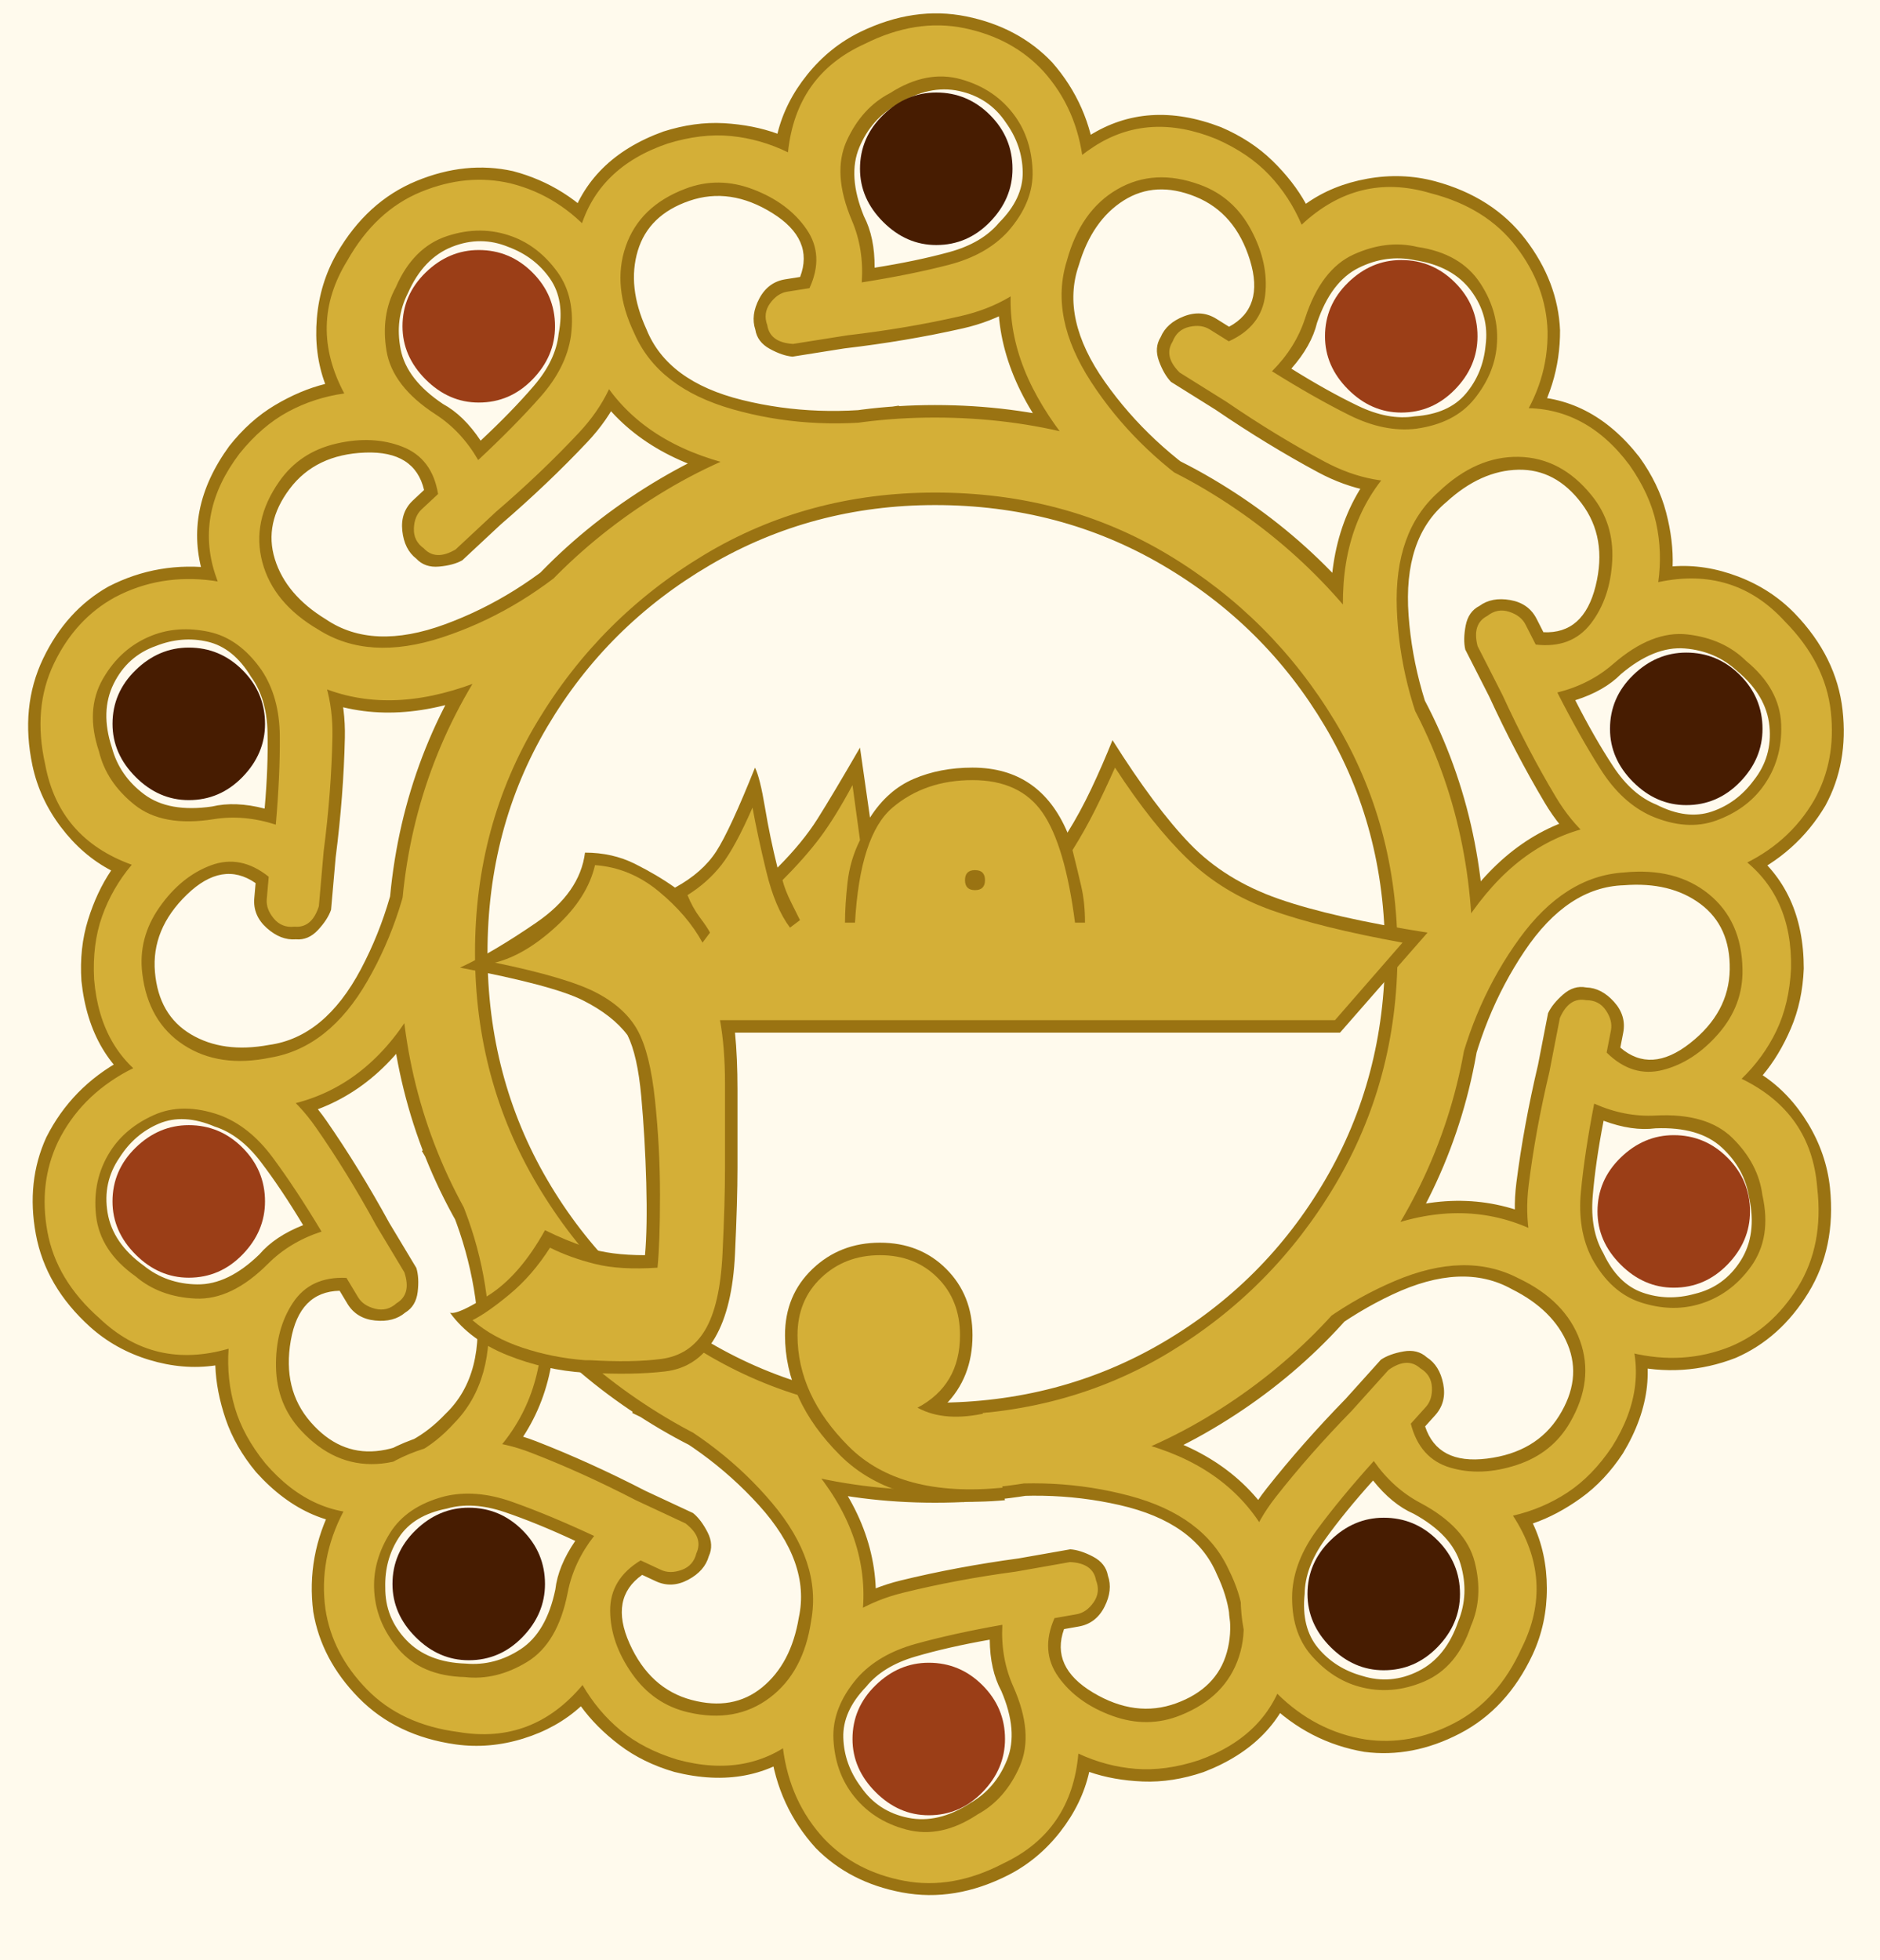
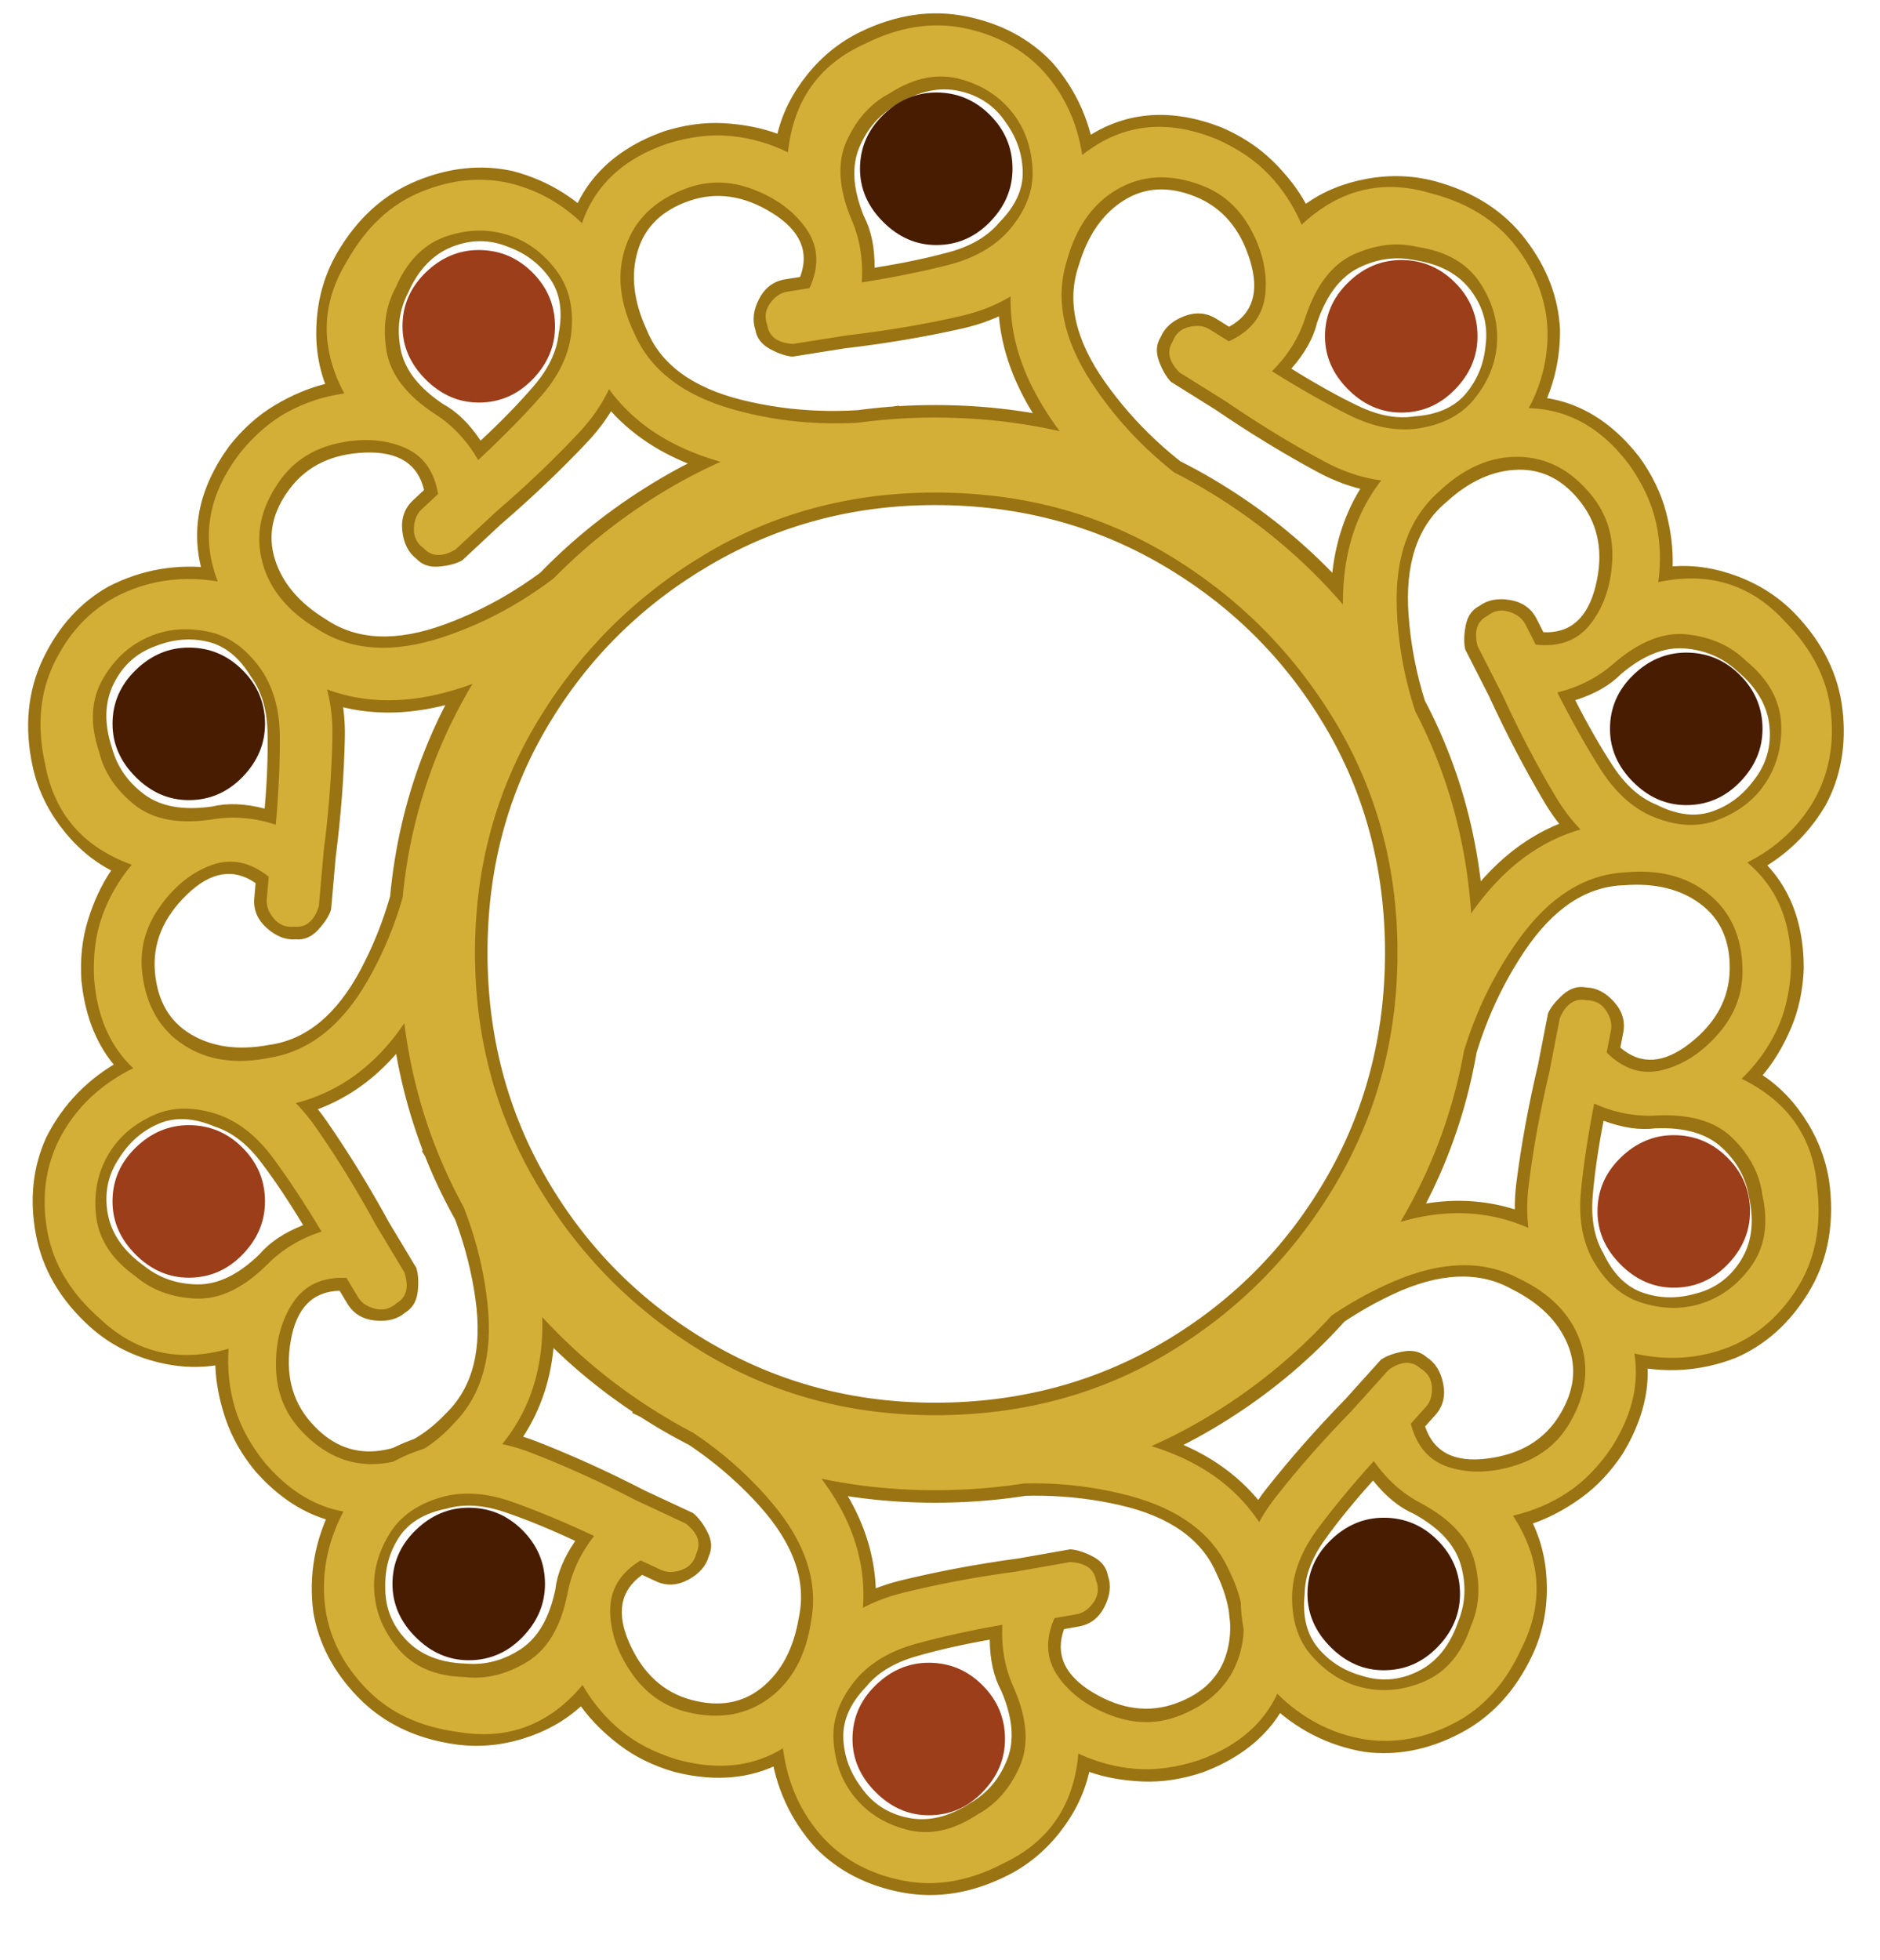
<svg xmlns="http://www.w3.org/2000/svg" width="94" height="98" preserveAspectRatio="xMinYMin slice" viewBox="22 -26 94 98">
-   <path fill="#fffaed" d="M22 72v-98h94v98Z" />
  <path fill="none" d="M23.625 12.25q-.5-2.875.625-5.25t3.125-3.625q2.375-1.125 4.625-1-.625-3.25 1.5-6.125 1-1.25 2.25-2t2.5-1q-1.25-3.625.625-6.625 1.5-2.5 3.938-3.562Q45.25-18 47.625-17.5q.875.25 1.688.625t1.562 1q1.375-2.5 4.25-3.5 1.625-.625 3.063-.562 1.437.062 2.687.562.375-1.5 1.438-2.875T65-24.375q2.75-1.375 5.375-.812t4.25 2.312q1.5 1.625 2 3.5 1.375-.75 3-.875t3.375.625q1.5.5 2.625 1.563t1.625 2.187q1.375-.875 3.125-1.25T93.75-17q2.875.875 4.5 2.938Q99.875-12 100-9.5q0 1.75-.625 3.375 1.375.25 2.563.938 1.187.687 2.062 2.062 1.875 2.625 1.625 5.5 3.5-.375 6.125 2.25 2.125 2.25 2.375 4.875t-.875 4.75q-1.25 2-2.875 3 .875 1 1.375 2.25t.5 2.875q-.125 1.625-.687 3t-1.438 2.375q1.375.875 2.313 2.375.937 1.5 1.062 3.25.25 3-1.125 5.25t-3.625 3.25q-2 .875-4.375.5 0 2.25-1.25 4.25-.875 1.375-2.062 2.25-1.188.875-2.438 1.25.625 1.5.688 3.25t-.688 3.375Q97.375 59.5 95 60.688q-2.375 1.187-4.75.937-2.625-.375-4.25-2-.625.875-1.562 1.688t-2.313 1.312q-1.5.5-2.937.438Q77.75 63 76.5 62.625q-.875 3.625-4.125 5.125-2.75 1.25-5.312.75t-4.313-2.125q-1.625-1.75-2.125-4-1 .375-2.25.5t-2.625-.25Q52.625 61.75 51 59.25q-1.25 1.125-2.875 1.688t-3.375.312q-3-.5-4.812-2.375t-2.313-4.25Q37.25 52.25 38.25 50q-1.875-.75-3.5-2.375-1-1.25-1.5-2.687-.5-1.438-.5-2.688-1.625.125-3.25-.25t-3-1.625q-2.25-2.125-2.687-4.687-.438-2.563.437-4.813 1.25-2.5 3.5-3.625-1.5-1.875-1.625-4.25-.125-1.625.25-3.062Q26.75 18.5 27.5 17.5q-1.375-.75-2.5-2.125t-1.375-3.125" />
  <path fill="#9a7312" d="M67.554-1.895q-6.069.835-10.485-.68T50.896-7.99q-1.431-3.443-.439-6.764.993-3.321 4.703-4.668 1.566-.501 3.035-.418 1.468.084 2.677.525.383-1.579 1.493-2.957t2.638-2.126q2.702-1.314 5.318-.78 2.616.535 4.287 2.296 1.853 2.11 2.18 4.97.326 2.859-2.019 5.635-1.825 2.06-4.635 2.696-2.81.635-5.917 1l-1.296.205-1.296.206q-.514-.046-1.138-.39t-.721-.961q-.241-.721.197-1.55t1.303-.966l.74-.117q.714-1.885-1.392-3.196t-4.146-.61-2.579 2.497.431 3.918Q55.368-6.924 59.12-6q3.754.924 7.828.279zM65.73-12.616q2.098-.333 3.736-.782 1.637-.449 2.488-1.47 1.202-1.202 1.182-2.528t-.833-2.462q-.833-1.26-2.34-1.591-1.508-.331-3.12.683-1.28.71-1.877 2.133t.23 3.444q.546 1.052.534 2.573M80.91 1.717q-5.128-3.352-7.467-7.392t-1.107-8.136q1.179-3.537 4.107-5.393t6.611-.437q1.51.649 2.564 1.675t1.677 2.153q1.324-.94 3.067-1.252 1.742-.312 3.385.125 2.902.782 4.525 2.902t1.73 4.544q.013 2.81-1.616 5.18-1.63 2.373-5.22 2.93-2.73.357-5.267-1.007-2.538-1.365-5.122-3.126l-1.113-.696-1.113-.695q-.357-.371-.603-1.04-.245-.67.086-1.2.292-.702 1.166-1.04.875-.338 1.617.126l.636.397q1.775-.954 1.046-3.325t-2.73-3.18q-2-.808-3.584.192-1.583 1-2.245 3.24-.927 2.663 1.299 5.823t5.724 5.346zm5.657-9.288q1.802 1.126 3.332 1.86 1.53.736 2.842.524 1.696-.12 2.55-1.133.855-1.014.988-2.405.198-1.497-.723-2.736-.92-1.239-2.802-1.53-1.431-.305-2.816.378-1.384.682-2.086 2.75-.278 1.152-1.285 2.292m4.563 21.624Q88.46 8.54 88.537 3.871t3.241-7.544q2.833-2.425 6.298-2.507t5.893 3.03q.96 1.334 1.334 2.757.374 1.422.328 2.708 1.62-.124 3.274.507 1.654.63 2.837 1.85 2.085 2.165 2.385 4.818t-.858 4.787q-1.435 2.414-4.054 3.608-2.618 1.194-5.983-.178-2.523-1.1-3.996-3.576t-2.78-5.317l-.595-1.17-.596-1.169q-.116-.502.019-1.202.134-.7.691-.983.612-.452 1.535-.292.924.161 1.321.94l.34.669q2.014.096 2.61-2.312t-.702-4.131-3.171-1.681q-1.872.042-3.593 1.62-2.167 1.805-1.886 5.66t2.153 7.531zm9.633-5.048q.964 1.893 1.898 3.311.933 1.419 2.166 1.913 1.515.77 2.77.342 1.255-.429 2.085-1.553.941-1.181.79-2.717-.152-1.537-1.614-2.755-1.07-.998-2.608-1.127-1.539-.128-3.205 1.283-.832.844-2.282 1.303m-9.284 19.072q1.291-5.989 4.226-9.62 2.934-3.633 7.198-3.95 3.725-.167 6.507 1.901 2.781 2.07 2.778 6.016-.065 1.643-.646 2.994-.58 1.352-1.409 2.337 1.353.9 2.269 2.415.915 1.515 1.096 3.205.31 2.99-1.087 5.264-1.398 2.276-3.623 3.244-2.618 1.019-5.416.348t-4.605-3.824q-1.312-2.42-.948-5.278t1.083-5.902l.25-1.288.251-1.288q.218-.467.755-.936t1.15-.35q.76.02 1.39.716.628.695.461 1.554l-.143.737q1.527 1.315 3.48-.215t1.99-3.688-1.464-3.278-3.83-.935q-2.818.089-4.97 3.3t-2.94 7.26zm10.7 1.952q-.406 2.086-.544 3.778t.53 2.84q.72 1.541 1.972 1.976 1.252.434 2.599.06 1.469-.352 2.295-1.655.827-1.304.424-3.165-.228-1.445-1.362-2.493-1.133-1.048-3.314-.963-1.176.154-2.6-.378M82.488 40.83q4.19-4.468 8.576-6.07 4.386-1.601 8.205.323 3.28 1.775 4.598 4.98 1.319 3.207-.717 6.588-.901 1.375-2.096 2.234-1.194.86-2.411 1.277.696 1.469.7 3.239t-.71 3.312q-1.274 2.722-3.644 3.952-2.37 1.231-4.776.915-2.768-.475-4.821-2.492t-1.978-5.649q.121-2.75 1.906-5.012t3.968-4.501l.878-.975.878-.976q.428-.288 1.13-.413.7-.125 1.165.293.641.409.822 1.329t-.404 1.57l-.502.557q.631 1.914 3.094 1.608t3.605-2.136.433-3.563-2.8-2.774q-2.463-1.376-5.961.268t-6.259 4.71zm8.165 7.184q-1.422 1.58-2.412 2.96t-1.008 2.707q-.177 1.691.673 2.709.85 1.017 2.197 1.39 1.44.455 2.82-.237t1.993-2.494q.549-1.357.117-2.839t-2.346-2.532q-1.087-.474-2.034-1.664m-21.177-2.73q6.053-.941 10.495.497 4.443 1.438 6.267 5.305 1.49 3.418.556 6.756t-4.62 4.75q-1.557.528-3.027.47t-2.686-.479q-.355 1.586-1.442 2.983t-2.6 2.172q-2.679 1.361-5.304.872-2.624-.49-4.326-2.22-1.89-2.078-2.266-4.931t1.92-5.67q1.789-2.092 4.588-2.776 2.798-.684 5.898-1.104l1.292-.227 1.293-.228q.514.036 1.144.37.63.332.738.948.253.717-.17 1.553t-1.286.988l-.738.13q-.681 1.897 1.448 3.172t4.156.537 2.535-2.542-.5-3.91q-1.092-2.6-4.861-3.458-3.77-.859-7.831-.142zm2.011 10.688q-2.093.368-3.722.846t-2.462 1.513q-1.18 1.224-1.137 2.549t.875 2.447q.855 1.246 2.368 1.55t3.107-.738q1.267-.73 1.839-2.165.572-1.433-.29-3.439-.564-1.043-.578-2.563M55.246 41.125q5.498 2.701 8.312 6.427t2.09 7.94q-.738 3.655-3.418 5.853t-6.51 1.24q-1.578-.46-2.749-1.35-1.17-.89-1.926-1.933-1.2 1.096-2.892 1.617-1.691.522-3.375.288-2.975-.422-4.845-2.328t-2.27-4.3q-.356-2.786.972-5.34 1.328-2.552 4.824-3.542 2.666-.688 5.35.357 2.686 1.045 5.465 2.479l1.19.555 1.189.554q.4.325.725.96.325.633.061 1.2-.204.732-1.03 1.174t-1.62.073l-.68-.317q-1.646 1.163-.633 3.428t3.097 2.823 3.534-.627 1.834-3.49q.595-2.756-2-5.621t-6.333-4.609zm-4.483 9.909q-1.926-.898-3.534-1.442-1.609-.543-2.885-.173-1.669.326-2.394 1.436-.724 1.11-.686 2.507-.015 1.51 1.05 2.628 1.066 1.117 2.969 1.177 1.457.128 2.748-.718 1.291-.847 1.736-2.984.136-1.178.996-2.432Zm-4.35-21.493q3.048 5.314 3.298 9.977.249 4.662-2.707 7.751-2.657 2.617-6.108 2.94-3.451.324-6.09-2.611-1.051-1.264-1.524-2.657-.472-1.393-.516-2.68-1.608.237-3.301-.276-1.694-.514-2.96-1.65-2.23-2.013-2.714-4.639-.484-2.625.522-4.834 1.263-2.509 3.792-3.882t5.98-.24q2.595.92 4.237 3.288t3.144 5.111l.676 1.125.676 1.125q.15.493.065 1.2-.086.708-.622 1.03-.578.493-1.51.397-.933-.096-1.384-.846l-.386-.642q-2.015.044-2.442 2.488t.988 4.072 3.28 1.456q1.866-.173 3.473-1.867 2.035-1.952 1.486-5.778-.549-3.827-2.673-7.362l3.321-1.996Zm-9.256 5.708q-1.095-1.822-2.125-3.172t-2.295-1.756q-1.565-.664-2.787-.149-1.221.516-1.97 1.695-.857 1.244-.6 2.766.259 1.522 1.803 2.636 1.137.92 2.68.941t3.108-1.502q.77-.901 2.185-1.46Zm8.92-20.002q-.66 6.091-3.198 10.01t-6.746 4.68q-3.687.555-6.67-1.211t-3.392-5.693q-.107-1.64.33-3.045.436-1.405 1.157-2.471-1.44-.754-2.509-2.165-1.069-1.41-1.425-3.073-.621-2.94.53-5.35 1.152-2.408 3.265-3.604 2.496-1.287 5.35-.912t4.98 3.322q1.558 2.27 1.494 5.15t-.46 5.982l-.115 1.308-.115 1.307q-.168.488-.653 1.01t-1.107.468q-.758.059-1.456-.567-.699-.626-.622-1.497l.065-.747q-1.656-1.15-3.438.577t-1.594 3.876 1.798 3.106 3.907.53q2.794-.383 4.599-3.801 1.804-3.418 2.164-7.528zm-10.845-.823q.185-2.117.145-3.815t-.824-2.77q-.876-1.456-2.168-1.758-1.29-.3-2.59.213-1.425.503-2.11 1.886-.686 1.383-.091 3.192.378 1.413 1.614 2.337t3.398.61q1.153-.275 2.626.105M53.539 3.898q-4.564 4.086-9.073 5.3T36.321 8.16Q33.21 6.107 32.175 2.8t1.288-6.5q1.018-1.291 2.282-2.043t2.514-1.062q-.566-1.523-.416-3.287.15-1.763.997-3.237 1.506-2.6 3.974-3.62t4.837-.495q2.717.714 4.586 2.902t1.478 5.8q-.36 2.73-2.335 4.827T47.034.222l-.96.895-.96.895q-.45.25-1.16.313-.71.064-1.136-.393-.603-.463-.703-1.396t.54-1.528l.548-.512q-.462-1.962-2.942-1.871t-3.777 1.813-.742 3.512 2.548 3.008q2.333 1.585 5.961.252t6.645-4.146zM46.031-3.97q1.554-1.45 2.66-2.737t1.241-2.61q.324-1.67-.434-2.757T47.43-13.65q-1.395-.579-2.83-.01-1.435.57-2.203 2.311-.664 1.304-.363 2.818.3 1.514 2.115 2.727 1.042.567 1.882 1.834M68.75 49.125q-7.5 0-13.75-3.687-6.25-3.688-9.937-9.938-3.688-6.25-3.688-13.875t3.688-13.812T55-2.062 68.75-5.75q7.625 0 13.875 3.688 6.25 3.687 9.938 9.875Q96.25 14 96.25 21.624T92.563 35.5t-9.938 9.938q-6.25 3.687-13.875 3.687m0-5q6.25 0 11.375-3T88.25 33t3-11.375-3-11.312-8.125-8.063-11.375-3q-6.125 0-11.25 3t-8.125 8.063-3 11.312 3 11.375 8.125 8.125 11.25 3" />
  <path fill="#d4af37" d="M66.84-2.414q-5.719.652-9.745-.798-4.027-1.45-5.601-4.998-1.392-3.197-.494-6.313.899-3.116 4.381-4.3 1.69-.521 3.168-.376t2.85.814q.401-3.86 3.825-5.415 2.58-1.294 5-.791 2.421.502 3.949 2.158 1.69 1.884 1.987 4.558t-1.84 5.164q-1.597 1.898-4.284 2.513-2.687.616-5.67.962l-1.295.205-1.42.225q-1.15-.071-1.287-.935-.222-.598.142-1.099.364-.5.858-.578l1.11-.176q.754-1.638-.15-2.95t-2.656-1.985-3.421-.027q-2.268.865-2.962 2.874-.694 2.008.437 4.36 1.19 2.722 4.902 3.78 3.711 1.057 7.805.535zm-1.753-9.468q2.469-.39 4.353-.879 1.884-.488 2.963-1.671 1.286-1.47 1.226-3.042-.059-1.573-.872-2.71-.975-1.364-2.698-1.85-1.722-.487-3.56.69-1.404.729-2.157 2.367t.256 4.009q.605 1.423.489 3.086M80.71.856q-4.744-3.26-6.83-6.995-2.088-3.737-.949-7.447 1.047-3.325 3.77-5.088t6.127-.371q1.617.715 2.637 1.795t1.617 2.484q2.835-2.65 6.439-1.577 2.796.715 4.293 2.683t1.564 4.22q.04 2.53-1.49 4.743t-4.777 2.69q-2.45.385-4.882-.914t-4.91-2.994l-1.112-.695-1.22-.762q-.82-.808-.357-1.55.225-.596.828-.736.603-.139 1.027.126l.954.596q1.643-.742 1.821-2.325.179-1.584-.702-3.24t-2.564-2.265q-2.28-.835-4.12.225-1.842 1.06-2.531 3.578-.888 2.836 1.22 6.068 2.106 3.233 5.538 5.525zM85.6-7.44q2.12 1.325 3.863 2.193 1.742.867 3.332.682 1.935-.265 2.922-1.491t1.119-2.617q.159-1.67-.822-3.166-.98-1.498-3.14-1.815-1.537-.371-3.18.37-1.643.743-2.438 3.194-.476 1.471-1.656 2.65m5.804 20.652q-2.388-5.237-2.252-9.515.135-4.277 3.022-6.87 2.61-2.313 5.852-2.42 3.241-.11 5.444 2.837 1.017 1.445 1.335 2.897.319 1.45.107 2.962 3.795-.812 6.332 1.964 2.028 2.053 2.298 4.51.27 2.458-.833 4.423-1.27 2.19-3.72 3.299-2.452 1.108-5.48-.154-2.3-.933-3.715-3.298t-2.666-5.095l-.595-1.17-.653-1.28q-.288-1.116.491-1.514.5-.395 1.089-.203.588.19.815.636l.511 1.003q1.79.21 2.76-1.055.968-1.266 1.066-3.139.097-1.874-1.031-3.263-1.524-1.889-3.649-1.928-2.124-.04-4.011 1.763-2.221 1.973-2.08 5.83.14 3.856 1.902 7.588zm8.462-4.593q1.135 2.228 2.182 3.869t2.505 2.3q1.795.77 3.272.227 1.477-.542 2.307-1.666.996-1.35.927-3.138-.07-1.788-1.757-3.173-1.127-1.11-2.917-1.32T102.651 7.2q-1.166 1.016-2.785 1.42Zm-7.653 18.963q1.342-5.597 4.082-8.885t6.613-3.554q3.48-.214 6.1 1.696 2.622 1.91 2.544 5.588-.089 1.765-.731 3.105-.643 1.34-1.74 2.4 3.49 1.696 3.78 5.446.334 2.866-.966 4.97-1.3 2.102-3.379 2.972-2.348.944-4.962.308-2.615-.635-4.224-3.495-1.237-2.15-.896-4.885.34-2.736 1.035-5.657l.25-1.288.275-1.411q.46-1.057 1.319-.89.637-.003.983.51.346.512.251 1.003l-.215 1.105q1.282 1.267 2.824.867 1.543-.4 2.773-1.817t1.196-3.206q-.038-2.427-1.687-3.766-1.65-1.34-4.247-1.08-2.966.188-5.229 3.313t-3.172 7.151zm9.496 1.59q-.477 2.455-.663 4.392-.185 1.938.558 3.356.94 1.71 2.439 2.193 1.498.482 2.844.107 1.615-.45 2.662-1.902t.569-3.582q-.205-1.568-1.487-2.836-1.281-1.268-3.855-1.131-1.544.082-3.067-.596M83.37 40.786q4.033-4.106 8.075-5.513 4.042-1.406 7.498.36 3.094 1.608 4.357 4.595 1.263 2.988-.698 6.1-.985 1.468-2.226 2.285-1.24.817-2.727 1.16 2.118 3.253.435 6.616-1.19 2.63-3.387 3.763t-4.428.807q-2.499-.4-4.412-2.291-1.914-1.891-1.82-5.171.047-2.481 1.747-4.65t3.801-4.315l.878-.975.962-1.069q.939-.669 1.59-.083.547.325.58.943t-.303.99l-.752.836q.445 1.747 1.974 2.198t3.312-.13 2.676-2.132q1.218-2.1.494-4.097-.725-1.998-3.085-3.113-2.638-1.367-6.188.147t-6.402 4.496zm7.32 6.255q-1.673 1.858-2.83 3.423t-1.25 3.163q-.075 1.952.961 3.136t2.383 1.557q1.617.447 3.261-.26 1.645-.705 2.333-2.777.632-1.45.187-3.196-.446-1.747-2.722-2.955-1.366-.725-2.323-2.091M70.2 45.793q5.706-.753 9.757.627t5.687 4.9q1.448 3.171.604 6.303-.844 3.131-4.306 4.376-1.68.55-3.16.43-1.481-.119-2.864-.763-.334 3.866-3.73 5.48-2.556 1.34-4.986.88t-3.986-2.09q-1.723-1.854-2.066-4.522-.344-2.669 1.749-5.196 1.564-1.925 4.24-2.588 2.676-.662 5.652-1.06l1.292-.228 1.416-.25q1.151.052 1.303.913.232.594-.123 1.101t-.847.594l-1.108.195q-.725 1.65.202 2.947.927 1.296 2.69 1.938 1.763.64 3.421-.033 2.252-.904 2.912-2.925.659-2.02-.514-4.351-1.238-2.702-4.967-3.694-3.729-.993-7.813-.4zm1.917 9.435q-2.462.434-4.337.955-1.876.521-2.933 1.723-1.26 1.491-1.174 3.063.087 1.571.92 2.693.998 1.348 2.729 1.804 1.73.456 3.548-.753 1.39-.753 2.115-2.403.724-1.651-.325-4.005-.63-1.412-.543-3.077m-16.57-13.27q5.106 2.656 7.633 6.11t1.848 7.275q-.633 3.429-3.12 5.51t-6.038 1.116q-1.691-.514-2.836-1.46-1.144-.948-1.907-2.27-2.491 2.977-6.2 2.35-2.861-.368-4.587-2.139-1.727-1.77-2.067-3.998-.348-2.507.9-4.89 1.25-2.382 4.414-3.252 2.386-.68 4.957.312 2.572.992 5.238 2.373l1.19.555 1.302.608q.914.702.545 1.495-.151.619-.733.83-.581.212-1.034 0l-1.02-.474q-1.54.936-1.524 2.53.015 1.593 1.092 3.13 1.076 1.536 2.82 1.936 2.365.55 4.063-.727 1.7-1.276 2.076-3.86.535-2.922-1.95-5.874-2.486-2.951-6.171-4.808l1.109-2.38Zm-3.841 8.828q-2.266-1.056-4.101-1.705-1.835-.65-3.39-.271-1.888.499-2.719 1.836-.83 1.336-.792 2.733.046 1.677 1.202 3.043t3.338 1.42q1.57.18 3.111-.757 1.54-.937 2.03-3.467.294-1.518 1.32-2.832ZM46.2 30.399q2.747 5.058 2.91 9.335.164 4.276-2.535 7.065-2.443 2.488-5.669 2.822t-5.629-2.451q-1.115-1.371-1.534-2.797-.42-1.425-.313-2.947-3.73 1.074-6.453-1.518-2.167-1.907-2.608-4.34-.44-2.432.523-4.47 1.113-2.273 3.481-3.55t5.477-.228q2.359.77 3.936 3.031 1.577 2.26 3.015 4.897l.676 1.125.74 1.232q.365 1.093-.385 1.544-.471.429-1.071.279t-.858-.578l-.58-.965q-1.8-.084-2.678 1.245-.879 1.33-.845 3.206.033 1.875 1.256 3.182 1.651 1.779 3.774 1.67 2.122-.108 3.879-2.039 2.078-2.123 1.668-5.96T43.95 31.75zm-8.122 5.172q-1.287-2.143-2.446-3.707-1.158-1.565-2.66-2.121-1.843-.642-3.279.002t-2.186 1.823q-.899 1.416-.705 3.195.194 1.78 1.974 3.043 1.201 1.028 3.002 1.113T35.4 37.18q1.092-1.094 2.678-1.61M45.4 15.816q-.75 5.707-3.132 9.263-2.381 3.556-6.204 4.225-3.439.578-6.245-1.048t-3.113-5.292q-.097-1.765.402-3.164t1.48-2.569q-3.65-1.323-4.33-5.021-.631-2.816.442-5.044t3.05-3.309q2.237-1.184 4.903-.826 2.666.36 4.566 3.035 1.455 2.01 1.402 4.765t-.439 5.734l-.114 1.308-.125 1.432q-.348 1.099-1.22 1.022-.633.07-1.03-.404-.398-.474-.355-.972l.098-1.12q-1.407-1.127-2.899-.568-1.492.56-2.567 2.097t-.855 3.313q.291 2.41 2.072 3.57 1.78 1.16 4.337.63 2.93-.497 4.853-3.842 1.924-3.345 2.408-7.443zm-9.61-.59q.218-2.49.2-4.437-.018-1.946-.905-3.278-1.115-1.604-2.655-1.927t-2.84.191q-1.56.616-2.449 2.17t-.191 3.622q.367 1.538 1.774 2.665t3.953.722q1.527-.243 3.113.273ZM52.656 3.867Q48.28 7.606 44.13 8.655t-7.438-1.011q-2.941-1.872-3.94-4.958Q31.755-.4 33.98-3.329q1.109-1.376 2.416-2.083 1.307-.706 2.818-.918-1.826-3.425.143-6.628 1.414-2.516 3.702-3.453t4.48-.419q2.456.617 4.197 2.667 1.742 2.051 1.363 5.31-.263 2.467-2.147 4.48T46.791-.406l-.96.895-1.051.98q-.993.585-1.59-.055-.518-.372-.496-.99.021-.618.387-.96l.823-.767q-.292-1.779-1.775-2.361-1.484-.582-3.311-.16-1.828.423-2.852 1.89-1.396 1.986-.849 4.04.548 2.052 2.801 3.37 2.51 1.59 6.178.392 3.667-1.199 6.77-3.92zM45.909-3q1.828-1.705 3.117-3.164 1.29-1.458 1.521-3.042.245-1.937-.684-3.208-.928-1.27-2.238-1.758-1.571-.586-3.271-.026t-2.566 2.564q-.756 1.388-.464 3.167.291 1.78 2.453 3.181Q45.076-4.445 45.91-3m22.84 51.5q-7.375 0-13.437-3.625-6.063-3.625-9.688-9.75T42 21.625t3.625-13.437T55.313-1.5 68.75-5.125q7.5 0 13.563 3.625Q88.375 2.125 92 8.188q3.625 6.062 3.625 13.437T92 35.125t-9.687 9.75T68.75 48.5m0-3.75q6.5 0 11.688-3.125 5.187-3.125 8.312-8.375t3.125-11.625-3.125-11.562-8.312-8.313T68.75-1.375q-6.375 0-11.562 3.125Q52 4.875 48.875 10.063 45.75 15.25 45.75 21.624t3.125 11.625 8.313 8.375T68.75 44.75" />
  <path fill="#471c01" d="M106.313 14.25q-1.5 0-2.657-1.156-1.156-1.156-1.156-2.656 0-1.563 1.156-2.688t2.656-1.125q1.563 0 2.688 1.125t1.125 2.688q0 1.5-1.125 2.656t-2.687 1.156M91.187 57.5q-1.5 0-2.656-1.156t-1.156-2.656q0-1.563 1.156-2.688t2.656-1.125q1.563 0 2.688 1.125T95 53.688q0 1.5-1.125 2.656T91.188 57.5M31.438 14q-1.5 0-2.656-1.156t-1.156-2.656q0-1.563 1.156-2.688 1.157-1.125 2.657-1.125 1.562 0 2.687 1.125t1.125 2.688q0 1.5-1.125 2.656T31.438 14m37.376-27.75q-1.5 0-2.657-1.156T65-17.562q0-1.563 1.156-2.688t2.656-1.125q1.563 0 2.688 1.125t1.125 2.688q0 1.5-1.125 2.656t-2.687 1.156M45.436 57q-1.5 0-2.656-1.156t-1.156-2.656q0-1.563 1.156-2.688 1.157-1.125 2.657-1.125 1.562 0 2.687 1.125t1.125 2.688q0 1.5-1.125 2.656T45.438 57" />
  <path fill="#902900" fill-opacity=".902" d="M31.438 37.875q-1.5 0-2.657-1.156-1.156-1.156-1.156-2.656 0-1.563 1.156-2.688 1.157-1.125 2.657-1.125 1.562 0 2.687 1.125t1.125 2.688q0 1.5-1.125 2.656t-2.687 1.156m74.25.5q-1.5 0-2.657-1.156-1.156-1.156-1.156-2.656 0-1.563 1.156-2.688t2.656-1.125q1.563 0 2.688 1.125t1.125 2.688q0 1.5-1.125 2.656t-2.687 1.156M68.438 64.75q-1.5 0-2.657-1.156-1.156-1.156-1.156-2.656 0-1.563 1.156-2.688t2.656-1.125q1.563 0 2.688 1.125t1.125 2.688q0 1.5-1.125 2.656t-2.687 1.156m-22.5-70.625q-1.5 0-2.657-1.156-1.156-1.156-1.156-2.656 0-1.563 1.156-2.688 1.157-1.125 2.657-1.125 1.562 0 2.687 1.125t1.125 2.688q0 1.5-1.125 2.656t-2.687 1.156m46.125.5q-1.5 0-2.657-1.156-1.156-1.156-1.156-2.656 0-1.563 1.156-2.688T92.062-13q1.563 0 2.688 1.125t1.125 2.688q0 1.5-1.125 2.656t-2.687 1.156" />
-   <path fill="#9a7312" d="M51.25 42.625q-2-.125-3.875-.875T44.5 39.625q.375.125 1.938-.875t2.812-3.25q1 .5 2.125.875t2.875.375q.125-1.375.063-3.625-.063-2.25-.25-4.312-.188-2.063-.688-3.063-.75-1-2.25-1.75T45 22.375q1.625-.75 3.813-2.25 2.187-1.5 2.437-3.5 1.375 0 2.5.563t2 1.187q1.375-.75 2.063-1.812.687-1.063 1.937-4.188.25.5.5 2t.625 3q1.25-1.25 2-2.437.75-1.188 2.125-3.563l.5 3.5q.875-1.375 2.188-1.937 1.312-.563 2.937-.563 3.375 0 4.75 3.25.625-1 1.188-2.187.562-1.188 1.062-2.438 2.125 3.375 3.875 5.188t4.438 2.75 7.437 1.687l-4.375 5H58.75q.125 1.25.125 2.875v3.875q0 1.625-.125 4.313t-1 4.187-2.5 1.688-3.875.062zm21 6.375q-5.5.5-8.25-2.25t-2.75-6q0-2 1.375-3.312Q64 36.125 66 36.125t3.313 1.313 1.312 3.312q0 2.125-1.375 3.5h.813q.437 0 .937-.125z" />
-   <path fill="#d4af37" d="M51.25 42q-1.625-.125-3.125-.625T45.625 40q.75-.375 1.875-1.312t2-2.313q1 .5 2.25.813t3.125.187Q55 36.125 55 33.75T54.75 29t-.875-3.5-2.062-1.875-5.063-1.5q1.5-.375 3.063-1.812 1.562-1.438 1.937-3.063 1.75.125 3.188 1.313 1.437 1.187 2.187 2.562l.375-.5q-.125-.25-.5-.75t-.625-1.125q1-.625 1.688-1.5t1.562-2.875q.25 1.375.688 3.188.437 1.812 1.187 2.812L62 20l-.437-.875Q61.25 18.5 61.125 18 62.25 16.875 63 15.875t1.625-2.625L65 16q-.5 1-.625 2.125t-.125 2h.5q.25-4.375 1.875-5.75t4-1.375 3.5 1.625 1.625 5.5h.5q0-1-.187-1.812-.188-.813-.438-1.813.625-1 1.125-2t1-2.125q1.875 2.875 3.625 4.563t4.188 2.562 6.562 1.625L88.75 25H58q.25 1.375.25 3.188v4.187q0 1.75-.125 4.313T57.25 40.5t-2.187 1.438T51.5 42zm19.5-23.5q.5 0 .5-.5t-.5-.5-.5.5.5.5m1.375 29.875q-5.125.5-7.687-2.062-2.563-2.563-2.563-5.563 0-1.75 1.188-2.875T66 36.75t2.875 1.125T70 40.75q0 2.5-2.125 3.625 1.375.75 3.5.25z" />
</svg>